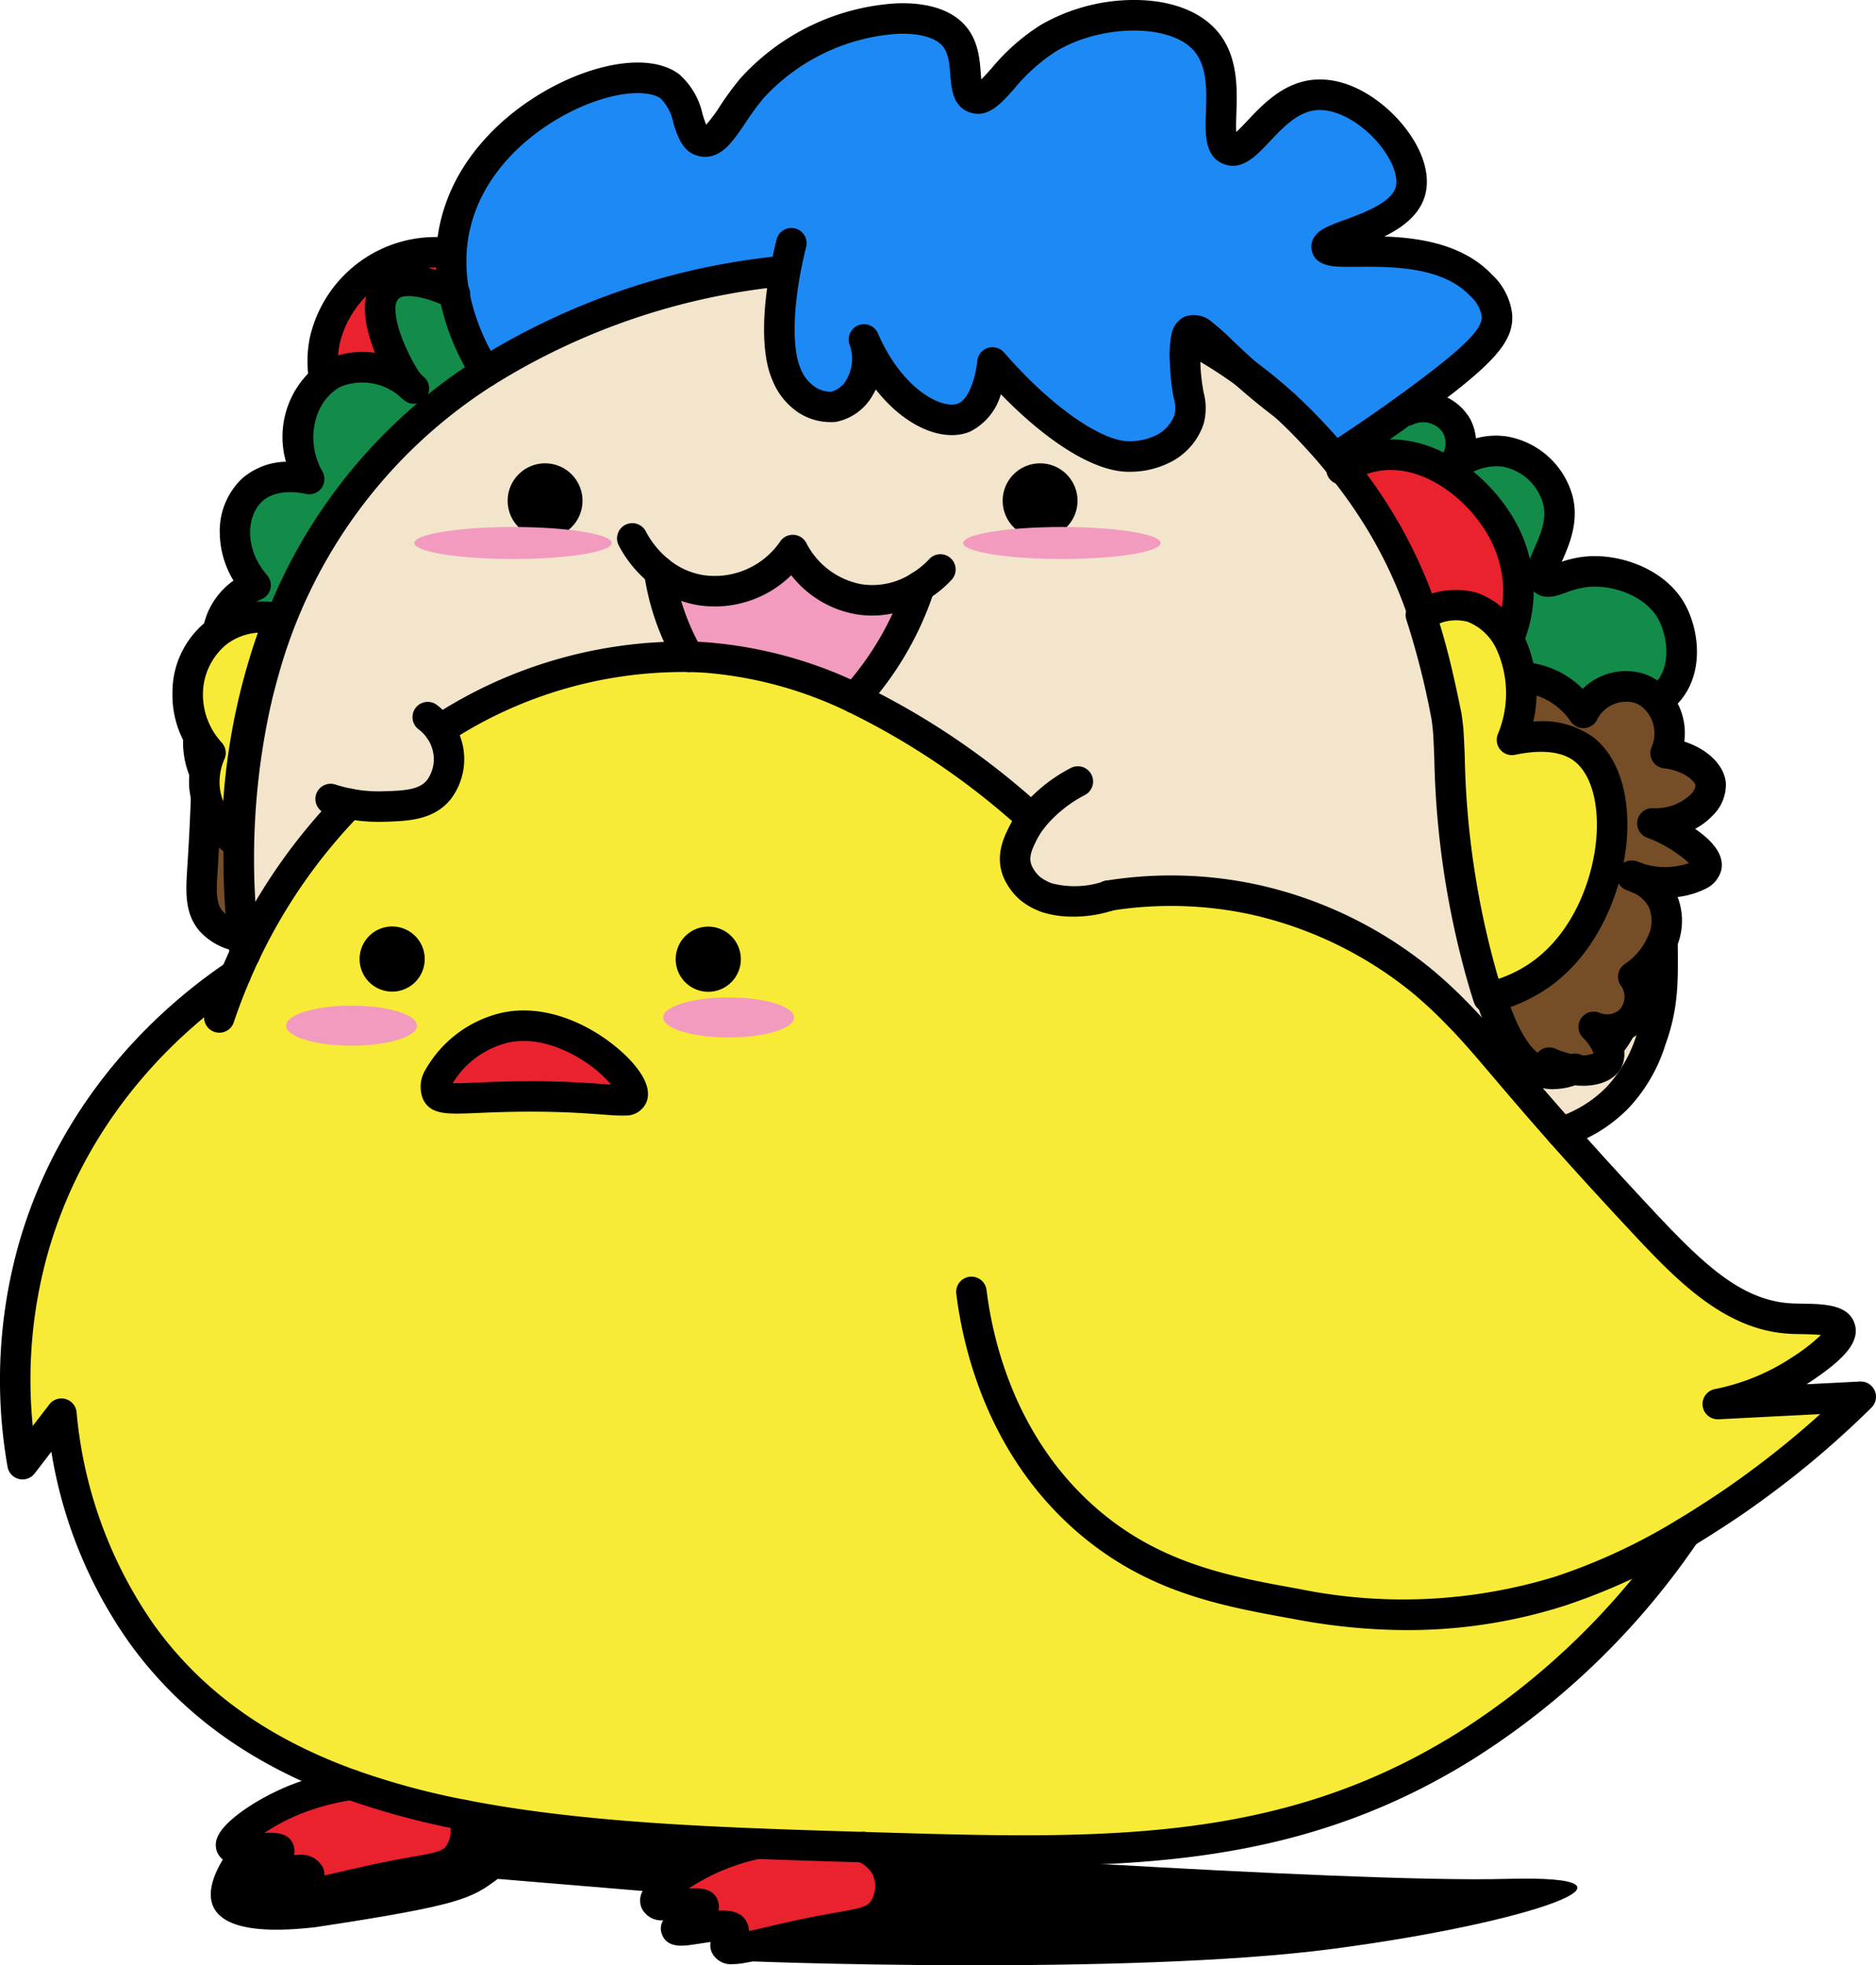
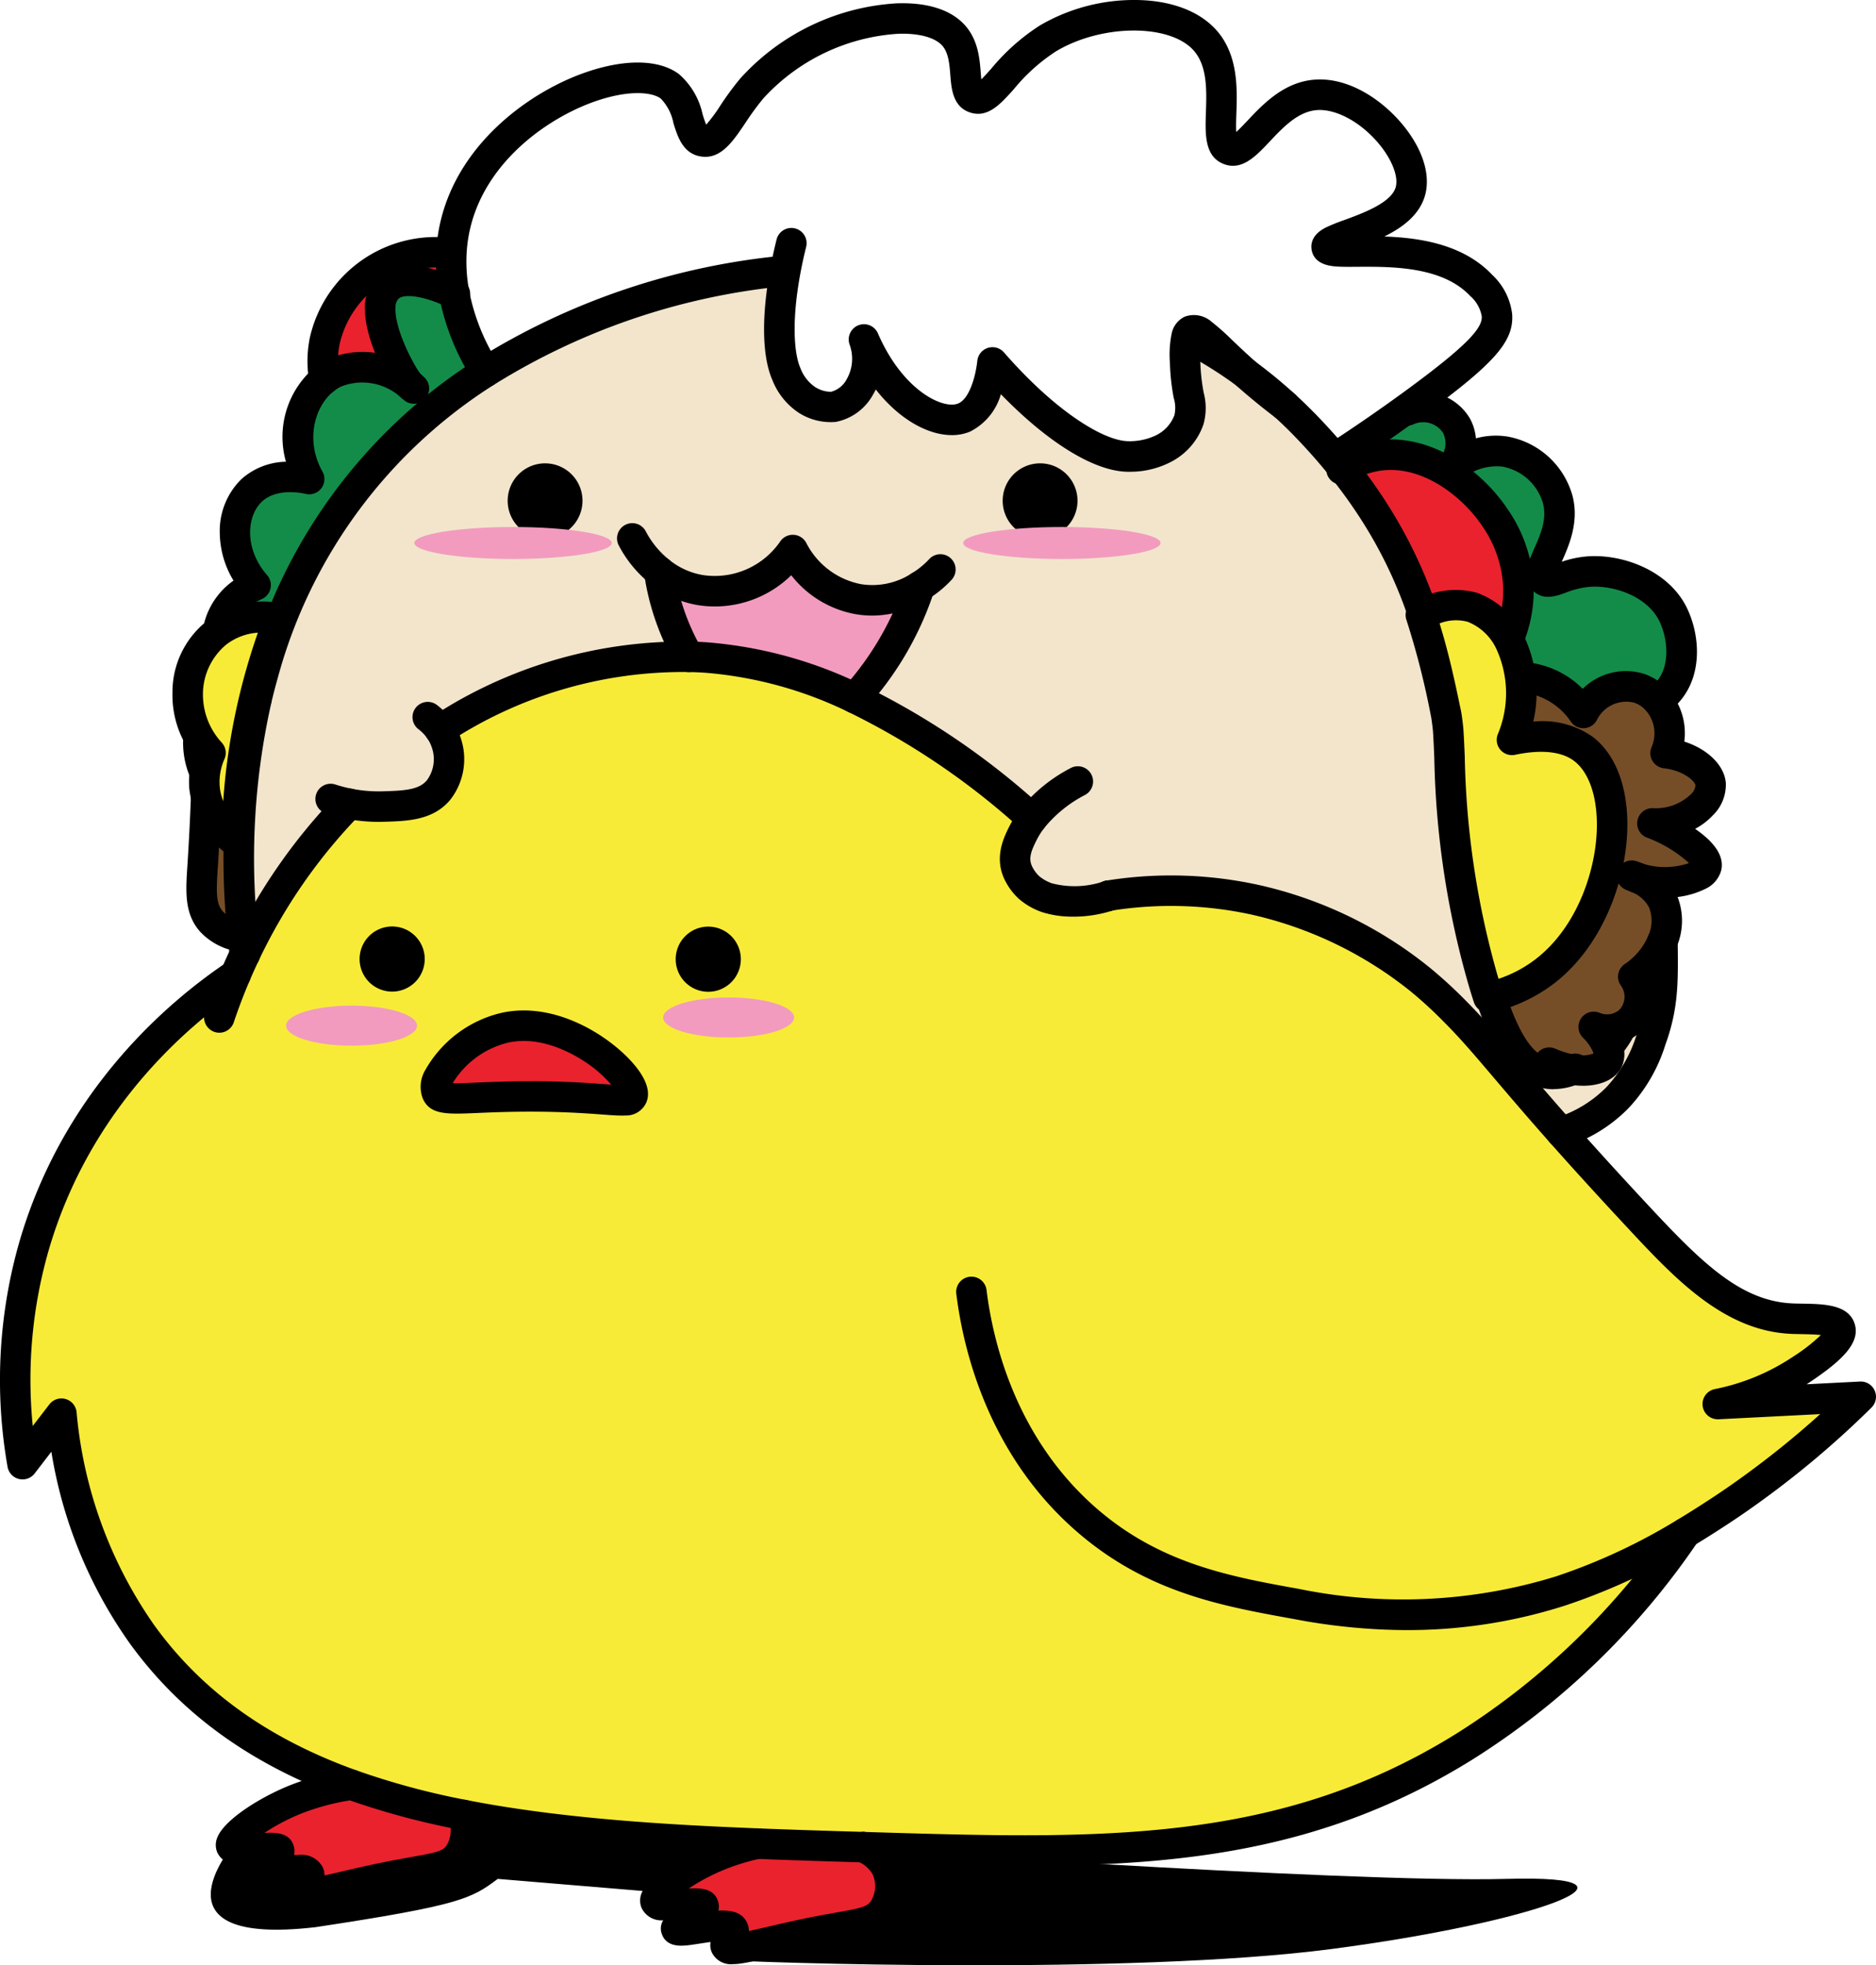
<svg xmlns="http://www.w3.org/2000/svg" width="206.471" height="216.241" viewBox="0 0 206.471 216.241">
  <g id="Grupo_79563" data-name="Grupo 79563" transform="translate(-946.357 -1338.879)">
    <path id="Trazado_18147" data-name="Trazado 18147" d="M-961.062,1542s-9.413,11.1,9.171,8.93c15.929-2.414,17.136-3.138,20.032-5.31l17.377,1.448s7.482,2.9,7.482,7.482c2.9.241,44.65,1.689,66.854-1.207s36.927-8.206,19.308-7.723-75.784-3.62-75.784-3.62l-44.409-4.1Z" transform="translate(1933)" />
    <g id="Grupo_79557" data-name="Grupo 79557" transform="translate(946.358 1338.879)">
      <g id="Grupo_79554" data-name="Grupo 79554" transform="translate(0 0)">
        <path id="Trazado_18082" data-name="Trazado 18082" d="M821.826,420.8a5.344,5.344,0,0,1-2.954.393c-3.264-.59-5.115-4.912-6.7-10.258-3.747-12.671-3.509-22.489-3.848-27.5,0,0-.036-.515-.17-1.452l.083-.128c.122-.187.251-.369.387-.547a20.109,20.109,0,0,0,2.429-2.269,8.6,8.6,0,0,1,5.7-1.381,9.109,9.109,0,0,1,6.183,3.876,5.254,5.254,0,0,1,6.121-2.721,4.654,4.654,0,0,1,2.048,1.377,5.49,5.49,0,0,1,.876,5.76c2.775.324,4.833,1.912,4.963,3.426.158,1.818-2.384,4.4-6.414,4.31,3.744,1.569,6.24,3.56,5.942,4.791-.339,1.4-4.4,2.281-7.542,1.225-.27-.12-.5-.2-.667-.259.185.081.408.172.667.259a5.384,5.384,0,0,1,2.727,2.463,5.584,5.584,0,0,1-.032,4.529,8.718,8.718,0,0,1-3.2,3.86,3.768,3.768,0,0,1-.322,4.8,3.4,3.4,0,0,1-.979.677,3.831,3.831,0,0,1-3.053.043,6.719,6.719,0,0,1,1.521,2.214,1.861,1.861,0,0,1,.061,1.433c-.369.8-1.707,1.3-3.52,1.111-.1-.01-.209-.024-.316-.038" transform="translate(-648.676 -303.086)" fill="#754e28" />
        <path id="Trazado_18083" data-name="Trazado 18083" d="M781.7,249.84c1.194,2.455,1.431,5.946-.359,8.243A5.757,5.757,0,0,1,780,259.326a4.653,4.653,0,0,0-2.048-1.377,5.254,5.254,0,0,0-6.122,2.721,9.109,9.109,0,0,0-6.183-3.876,8.6,8.6,0,0,0-5.7,1.381c2.252-2.461,5.149-6.735,4.687-12.1a14.474,14.474,0,0,0-2.463-6.79c-2.5-3.791-7.554-7.744-12.977-6.923a10.34,10.34,0,0,0-3.807,1.4q-.438-.554-.906-1.109l.233-.2c2.942-1.912,5.441-3.653,7.424-5.082l.282.012a4.3,4.3,0,0,1,5.431,1.664,4.215,4.215,0,0,1-.475,4.61,7.611,7.611,0,0,1,5.794-1.752,7.414,7.414,0,0,1,5.841,5.318c1.054,4.077-2.737,7.667-1.557,8.8.746.712,2.234-.736,5.032-.91,3.211-.2,7.556,1.31,9.218,4.726" transform="translate(-597.563 -182.222)" fill="#138c49" />
        <path id="Trazado_18084" data-name="Trazado 18084" d="M761.2,281.718c-.136.178-.264.359-.387.547l-.083.128c-.012-.079-.024-.162-.037-.249-1.61-7.714-3.495-16.91-11.623-27.109a10.341,10.341,0,0,1,3.807-1.4c5.423-.821,10.475,3.132,12.977,6.923a14.475,14.475,0,0,1,2.463,6.79c.462,5.366-2.435,9.64-4.687,12.1a9.454,9.454,0,0,0-2.429,2.269" transform="translate(-601.247 -203.495)" fill="#ea222e" />
        <path id="Trazado_18085" data-name="Trazado 18085" d="M810.538,387.158a9.456,9.456,0,0,1,2.429-2.269,20.113,20.113,0,0,1-2.429,2.269" transform="translate(-650.586 -308.935)" fill="#754e28" />
        <path id="Trazado_18086" data-name="Trazado 18086" d="M698.946,211.729c-1.014-.768-2.548-1.967-4.328-3.55a50.505,50.505,0,0,1,4.328,3.55" transform="translate(-557.542 -167.097)" fill="#1d89f5" />
        <path id="Trazado_18087" data-name="Trazado 18087" d="M668.131,188.811c.006,0,.01.01.016.014a48.409,48.409,0,0,0-6.011-3.763l-.024.045c-.158-.083-.316-.164-.474-.245a1.048,1.048,0,0,1,.5-.736c.939-.434,2.443,1.535,5.989,4.685" transform="translate(-531.07 -147.743)" fill="#1d89f5" />
-         <path id="Trazado_18088" data-name="Trazado 18088" d="M366.706,41.506a5.387,5.387,0,0,0-1.735-3.276c-5.385-5.715-16.719-2.723-17.007-4.193-.245-1.243,8.13-2.094,9.226-6.2,1.085-4.079-5.1-10.941-10.4-10.568-4.945.349-7.412,6.893-9.559,6.039-2.277-.906.9-8.111-2.684-12.075-3.4-3.767-11.852-3.448-17.275-.168-4.551,2.753-6.254,7.161-8.049,6.54-1.733-.6-.164-4.714-2.455-7.025-3.7-3.732-15.951-1.222-22.08,6-2.394,2.818-3.627,6.086-5.342,5.814-1.875-.3-1.358-4.363-3.68-6.07-4.647-3.416-20.342,2.869-23.487,14.822a17.317,17.317,0,0,0-.547,3.544,19.032,19.032,0,0,0,.3,4.432,24.827,24.827,0,0,0,3.467,8.636A75.7,75.7,0,0,1,288.338,36.62l.051-.006c-.949,5.093-.849,9.182.107,11.361a6.027,6.027,0,0,0,2.263,2.854,4.839,4.839,0,0,0,2.917.766c2.439-.389,4.628-3.757,3.367-7.4,2.964,6.83,8.174,9.78,11.023,8.582,2.488-1.046,3.017-5.186,3.114-6.058,5.622,6.441,11.3,10.216,14.783,10.341a8.2,8.2,0,0,0,3.982-.833,6,6,0,0,0,2.859-3.2c.527-1.656-.32-2.658-.42-6.311a11.011,11.011,0,0,1,.138-2.771,1.048,1.048,0,0,1,.5-.736c.939-.434,2.443,1.535,5.989,4.685.006,0,.01.01.016.014a50.5,50.5,0,0,1,4.328,3.55q1.347,1.228,2.577,2.522,1.584,1.655,2.934,3.278l.233-.2c2.942-1.912,5.441-3.653,7.424-5.082.369-.266.718-.519,1.05-.762,7.787-5.689,9.269-7.686,9.129-9.711" transform="translate(-201.955 -6.824)" fill="#1d89f5" />
        <path id="Trazado_18089" data-name="Trazado 18089" d="M618.312,499.459a0,0,0,0,0,0,0h0l0,0" transform="translate(-496.291 -400.896)" fill="#f8eb38" />
        <path id="Trazado_18090" data-name="Trazado 18090" d="M565.7,261.349a3.526,3.526,0,1,1-3.526,3.526,3.526,3.526,0,0,1,3.526-3.526" transform="translate(-451.238 -209.775)" />
        <path id="Trazado_18091" data-name="Trazado 18091" d="M390.885,1030.546a4.845,4.845,0,0,1-.284,4.7c-1.01,1.482-2.636,1.514-6.7,2.281-6.437,1.216-10.262,2.632-10.648,1.754-.235-.537,1.085-1.324.817-1.9-.517-1.111-6.041.639-6.267,0-.182-.505,3.185-1.906,2.992-2.564-.225-.76-4.9.48-5.271-.428-.347-.841,3.009-3.521,6.98-5.129a26.028,26.028,0,0,1,4.241-1.295c3.8.152,7.675.27,11.608.389h0a5.057,5.057,0,0,1,2.528,2.188" transform="translate(-293.374 -825.11)" fill="#ea222e" />
        <path id="Trazado_18092" data-name="Trazado 18092" d="M389.624,312.114a9.7,9.7,0,0,0,6.7-1.423,34.117,34.117,0,0,1-7.156,12.3,45.771,45.771,0,0,0-16.359-4.468q-.95-.062-1.9-.079a26.191,26.191,0,0,1-3.254-9.4,9.7,9.7,0,0,0,4.584,2.07,10.392,10.392,0,0,0,10.116-4.417,10.3,10.3,0,0,0,7.266,5.415" transform="translate(-295.104 -246.175)" fill="#f29bbf" />
        <path id="Trazado_18093" data-name="Trazado 18093" d="M195.854,448.415a25.548,25.548,0,0,0,9.176-3.791c1.147-.77,4.75-3.169,4.274-4.561-.4-1.184-3.526-.951-5.419-1.05-6.467-.339-11.233-5.224-16.805-11.2-3.493-3.746-6.246-6.787-8.484-9.314-6.248-7.051-8.5-10.1-11.675-13.285a48.343,48.343,0,0,0-3.777-3.471,44.418,44.418,0,0,0-18.218-8.811,43.609,43.609,0,0,0-16.115-.452,0,0,0,0,0,0,0H128.8a11.535,11.535,0,0,1-6.8.211,6.153,6.153,0,0,1-1.942-1.1A5.28,5.28,0,0,1,119,390.226c-1.016-1.788-.231-3.418.4-4.673a9.887,9.887,0,0,1,.989-1.559,83.242,83.242,0,0,0-19.531-13.261A45.769,45.769,0,0,0,84.5,366.265q-.95-.062-1.9-.079a48.732,48.732,0,0,0-27.4,8.028,5.486,5.486,0,0,1,.683,1.348,5.6,5.6,0,0,1-.813,5.275c-1.409,1.7-3.639,1.758-6.189,1.827a16.7,16.7,0,0,1-3.643-.3,61.347,61.347,0,0,0-11.487,16.523q-.536,1.125-1.028,2.279l0,0c-4.174,2.8-17.025,12.215-22.165,29.781a53.288,53.288,0,0,0-1.283,24.077l4.274-5.557a50.4,50.4,0,0,0,8.835,24.221c5.81,8.061,13.686,13.234,23.081,16.608a85.051,85.051,0,0,0,12.31,3.319c9.822,1.934,20.766,2.7,32.391,3.157,3.8.152,7.675.27,11.608.389h0l1.105.034c26.493.8,45.489,1.105,65.108-11.112A82.641,82.641,0,0,0,192.3,462.57c1.49-.894,2.711-1.689,3.611-2.275,3.538-2.3,6.522-4.645,7.836-5.7a101.487,101.487,0,0,0,7.834-6.98l-15.73.8m-145.9-45.98a2.992,2.992,0,1,1,2.992-2.992,2.991,2.991,0,0,1-2.992,2.992m26.428,12.127c-.393.995-3.005-.075-12.111,0-6.65.055-8.894.657-9.4-.426-.768-1.636,2.887-6.088,7.41-7.124,7.173-1.646,14.836,5.7,14.1,7.55m8.363-12.109a2.993,2.993,0,1,1,2.992-2.994,2.993,2.993,0,0,1-2.992,2.994" transform="translate(-6.791 -293.914)" fill="#f8eb38" />
        <path id="Trazado_18094" data-name="Trazado 18094" d="M382.84,519.679a2.993,2.993,0,1,1-2.992,2.992,2.992,2.992,0,0,1,2.992-2.992" transform="translate(-304.889 -417.126)" />
        <path id="Trazado_18095" data-name="Trazado 18095" d="M250.6,572.139c7.173-1.646,14.836,5.7,14.1,7.55-.393.995-3.005-.075-12.111,0-6.65.055-8.894.657-9.4-.426-.768-1.636,2.887-6.088,7.41-7.124" transform="translate(-195.118 -459.042)" fill="#ea222e" />
        <path id="Trazado_18096" data-name="Trazado 18096" d="M289.654,261.349a3.526,3.526,0,1,1-3.526,3.526,3.526,3.526,0,0,1,3.526-3.526" transform="translate(-229.663 -209.775)" />
        <path id="Trazado_18097" data-name="Trazado 18097" d="M154.407,998.468a4.883,4.883,0,0,1-.456,4.322c-1.01,1.48-2.636,1.511-6.7,2.279-6.437,1.218-10.262,2.632-10.648,1.756-.235-.537,1.085-1.324.819-1.9-.519-1.111-6.043.639-6.269,0-.18-.507,3.185-1.906,2.992-2.565-.223-.76-4.9.481-5.271-.426-.347-.843,3.011-3.521,6.98-5.129a27.291,27.291,0,0,1,6.24-1.658,85.05,85.05,0,0,0,12.31,3.319" transform="translate(-103.425 -798.767)" fill="#ea222e" />
        <path id="Trazado_18098" data-name="Trazado 18098" d="M133.044,167.431a6.162,6.162,0,0,1,1.121-.708,7.964,7.964,0,0,1,8.379,1.413c.116.109.237.211.361.314q-.178-.163-.361-.314c-.744-.612-5.247-8.365-2.431-10.832,2.019-1.766,6.489.326,7.219.685a24.827,24.827,0,0,0,3.467,8.636,56.91,56.91,0,0,0-24.51,33.24l-.087-.024a8.313,8.313,0,0,0-3.136.89,6.96,6.96,0,0,1-1.577-6.218,7.229,7.229,0,0,1,4-4.422c-3.053-3.481-2.861-8.182-.43-10.439,2.358-2.187,6-1.318,6.325-1.237-2.287-4.075-1.156-8.758,1.662-10.982" transform="translate(-97.352 -125.7)" fill="#138c49" />
        <path id="Trazado_18099" data-name="Trazado 18099" d="M193.807,140.791l.332.016a19.028,19.028,0,0,0,.3,4.432c-.73-.359-5.2-2.451-7.219-.685-2.816,2.467,1.687,10.22,2.431,10.832a7.964,7.964,0,0,0-8.379-1.413,6.162,6.162,0,0,0-1.121.708,11.376,11.376,0,0,1,.047-4.227,12.493,12.493,0,0,1,7.532-8.837,12.7,12.7,0,0,1,6.072-.827" transform="translate(-144.462 -112.951)" fill="#ea222e" />
        <path id="Trazado_18100" data-name="Trazado 18100" d="M289.879,225.816c0-.375-.012-.72-.026-1.038a8.717,8.717,0,0,1-3.2,3.86,3.768,3.768,0,0,1-.322,4.8,3.4,3.4,0,0,1-.979.677,9.486,9.486,0,0,1-1.119,1.776c-.126.158-.264.318-.412.482a1.862,1.862,0,0,1,.061,1.433c-.369.8-1.707,1.3-3.521,1.111-.1-.01-.209-.024-.316-.037a5.345,5.345,0,0,1-2.954.393c-3.264-.59-5.115-4.912-6.7-10.258-3.747-12.671-3.509-22.489-3.848-27.5,0,0-.036-.515-.17-1.452-.012-.079-.024-.162-.038-.249-1.61-7.714-3.495-16.91-11.623-27.109q-.438-.553-.906-1.109-1.356-1.622-2.935-3.278-1.231-1.291-2.577-2.522c-1.014-.768-2.548-1.967-4.328-3.55a48.419,48.419,0,0,0-6.011-3.763l-.024.045c-.158-.083-.316-.164-.474-.245a11.008,11.008,0,0,0-.138,2.771c.1,3.653.947,4.655.42,6.311a6,6,0,0,1-2.859,3.2,8.2,8.2,0,0,1-3.982.833c-3.487-.124-9.161-3.9-14.783-10.341-.1.872-.626,5.012-3.114,6.058-2.85,1.2-8.059-1.752-11.023-8.582,1.261,3.647-.927,7.015-3.367,7.4a4.838,4.838,0,0,1-2.917-.766,6.027,6.027,0,0,1-2.263-2.854c-.955-2.179-1.056-6.268-.107-11.361l-.051.006a75.7,75.7,0,0,0-32.936,11.128,56.91,56.91,0,0,0-24.51,33.24q-.409,1.447-.74,2.873a79.819,79.819,0,0,0-1.456,26.039c.073.693.146,1.326.219,1.894a61.347,61.347,0,0,1,11.487-16.523,16.7,16.7,0,0,0,3.643.3c2.55-.069,4.78-.13,6.189-1.827a5.6,5.6,0,0,0,.813-5.275,5.486,5.486,0,0,0-.683-1.348,48.732,48.732,0,0,1,27.4-8.028,26.19,26.19,0,0,1-3.254-9.4,9.7,9.7,0,0,0,4.584,2.07,10.392,10.392,0,0,0,10.116-4.416,10.3,10.3,0,0,0,7.266,5.415,9.7,9.7,0,0,0,6.7-1.423,34.117,34.117,0,0,1-7.156,12.3A83.24,83.24,0,0,1,220.5,211.248a9.889,9.889,0,0,0-.989,1.559c-.633,1.255-1.419,2.885-.4,4.673a5.279,5.279,0,0,0,1.068,1.364,6.154,6.154,0,0,0,1.942,1.1,11.535,11.535,0,0,0,6.8-.211h0s0,0,0,0a43.61,43.61,0,0,1,16.115.452A44.418,44.418,0,0,1,263.251,229a48.311,48.311,0,0,1,3.777,3.471c3.179,3.183,5.427,6.234,11.675,13.285a15.043,15.043,0,0,0,6.2-3.793,16.419,16.419,0,0,0,3.706-6.41c1.312-3.584,1.291-6.35,1.267-9.733M166.888,179.8a3.526,3.526,0,1,1,3.526-3.526,3.526,3.526,0,0,1-3.526,3.526m50.949-3.526a3.526,3.526,0,1,1,3.526,3.526,3.526,3.526,0,0,1-3.526-3.526" transform="translate(-106.897 -121.169)" fill="#f2e5cc" />
        <path id="Trazado_18101" data-name="Trazado 18101" d="M206.54,519.6a2.992,2.992,0,1,1-2.992,2.992,2.992,2.992,0,0,1,2.992-2.992" transform="translate(-163.38 -417.061)" />
        <path id="Trazado_18102" data-name="Trazado 18102" d="M133.444,375.7l.087.024q-.409,1.447-.74,2.873a8.477,8.477,0,0,1-2.483-2.007,8.313,8.313,0,0,1,3.136-.89" transform="translate(-104.593 -301.559)" fill="#754e28" />
        <path id="Trazado_18103" data-name="Trazado 18103" d="M117.05,382.216a79.82,79.82,0,0,0-1.456,26.039,5.566,5.566,0,0,1-3.511-1.729c-1.265-1.486-1.1-3.4-.922-6.169.14-2.179.324-5.458.454-9.68a8.073,8.073,0,0,1,.831-8.8,7,7,0,0,1,2.121-1.669,8.476,8.476,0,0,0,2.483,2.007" transform="translate(-88.852 -305.179)" fill="#754e28" />
        <path id="Trazado_18104" data-name="Trazado 18104" d="M364.09,322.844a1.676,1.676,0,0,1-1.451-.833,27.7,27.7,0,0,1-3.465-10,1.677,1.677,0,0,1,3.32-.484,24.361,24.361,0,0,0,3.043,8.8,1.678,1.678,0,0,1-1.447,2.522" transform="translate(-288.281 -248.895)" />
        <path id="Trazado_18105" data-name="Trazado 18105" d="M469.855,334.084a1.677,1.677,0,0,1-1.209-2.84,32.8,32.8,0,0,0,6.782-11.694,1.677,1.677,0,0,1,3.166,1.108,35.678,35.678,0,0,1-7.529,12.91,1.673,1.673,0,0,1-1.21.515" transform="translate(-375.788 -255.589)" />
        <path id="Trazado_18106" data-name="Trazado 18106" d="M38.672,627.474a1.675,1.675,0,0,1-.567-.1c-10.418-3.742-18.227-9.37-23.875-17.206a50.217,50.217,0,0,1-8.579-21.014l-1.839,2.392a1.677,1.677,0,0,1-2.982-.734,55.193,55.193,0,0,1,1.325-24.836c4.871-16.641,16.4-26.379,22.84-30.7a1.677,1.677,0,1,1,1.87,2.785c-6.063,4.07-16.917,13.233-21.49,28.859a51.531,51.531,0,0,0-1.772,19.4l1.824-2.371a1.677,1.677,0,0,1,3,.842,48.338,48.338,0,0,0,8.528,23.421c5.238,7.268,12.528,12.505,22.287,16.01a1.678,1.678,0,0,1-.567,3.256" transform="translate(0 -429.414)" />
        <path id="Trazado_18107" data-name="Trazado 18107" d="M295.524,1010.369h-.051c-4.166-.125-7.917-.241-11.624-.389-10.2-.4-22.048-1.1-32.648-3.188a1.677,1.677,0,1,1,.648-3.292c10.376,2.043,22.067,2.727,32.134,3.127,3.692.148,7.434.263,11.591.388a1.677,1.677,0,0,1-.05,3.354" transform="translate(-200.542 -805.443)" />
        <path id="Trazado_18108" data-name="Trazado 18108" d="M492.278,884.469c-5.342,0-10.893-.167-16.729-.342l-1.108-.033a1.678,1.678,0,0,1,.107-3.353l1.1.034c24.906.748,44.58,1.339,64.168-10.859a80.554,80.554,0,0,0,23.818-23.039,1.678,1.678,0,0,1,2.766,1.9,83.892,83.892,0,0,1-24.81,23.987c-15.765,9.817-31.339,11.707-49.317,11.707" transform="translate(-379.512 -679.169)" />
        <path id="Trazado_18109" data-name="Trazado 18109" d="M115.494,466.563a1.678,1.678,0,0,1-1.591-2.211c.54-1.612,1.159-3.237,1.84-4.831l.023-.052c.324-.759.672-1.529,1.035-2.291A62.8,62.8,0,0,1,128.6,440.2a1.677,1.677,0,1,1,2.4,2.345A59.453,59.453,0,0,0,119.83,458.62c-.352.738-.688,1.483-1,2.216l-.024.054c-.637,1.495-1.216,3.018-1.722,4.528a1.678,1.678,0,0,1-1.59,1.145" transform="translate(-91.355 -352.929)" />
        <path id="Trazado_18110" data-name="Trazado 18110" d="M303.673,378.848a1.67,1.67,0,0,1-1.116-.426,81.318,81.318,0,0,0-19.125-12.993,44.048,44.048,0,0,0-15.756-4.313c-.593-.039-1.206-.064-1.825-.076a47.04,47.04,0,0,0-26.46,7.762,1.677,1.677,0,1,1-1.814-2.822,50.408,50.408,0,0,1,28.342-8.294c.666.012,1.331.04,1.973.082a47.366,47.366,0,0,1,16.961,4.622,83.5,83.5,0,0,1,19.937,13.529,1.677,1.677,0,0,1-1.117,2.929" transform="translate(-190.075 -287.092)" />
        <path id="Trazado_18111" data-name="Trazado 18111" d="M611.491,494.315a1.681,1.681,0,1,1,1.186-.491,1.678,1.678,0,0,1-1.186.491" transform="translate(-489.472 -394.073)" />
        <path id="Trazado_18112" data-name="Trazado 18112" d="M582.837,571.225A67.047,67.047,0,0,1,570.419,570c-7.888-1.421-16.046-2.891-23.734-9.5-9.88-8.491-12.633-20.113-13.395-26.285a1.677,1.677,0,1,1,3.329-.411c.7,5.691,3.228,16.4,12.252,24.151,6.995,6.009,14.7,7.4,22.143,8.738a57.129,57.129,0,0,0,28.252-1.371,64.96,64.96,0,0,0,13.42-6.256c1.475-.885,2.68-1.67,3.561-2.244,3.14-2.044,5.922-4.175,7.7-5.6q2.258-1.811,4.423-3.765l-11.184.568a1.677,1.677,0,0,1-.419-3.319,23.805,23.805,0,0,0,8.576-3.54l.037-.025a19.823,19.823,0,0,0,3.067-2.385c-.669-.074-1.56-.089-2.13-.1-.45-.007-.874-.014-1.271-.035-7.369-.387-12.746-6.156-17.945-11.734-3.167-3.4-5.952-6.453-8.513-9.346-2.651-2.992-4.6-5.287-6.171-7.132-2.117-2.49-3.646-4.289-5.435-6.079a46.362,46.362,0,0,0-3.656-3.361,43.062,43.062,0,0,0-17.511-8.468,41.749,41.749,0,0,0-15.495-.434,1.677,1.677,0,0,1-.524-3.314,45.1,45.1,0,0,1,16.735.47,45.8,45.8,0,0,1,18.926,9.155,49.968,49.968,0,0,1,3.9,3.581c1.883,1.886,3.449,3.727,5.617,6.277,1.558,1.833,3.5,4.115,6.127,7.081,2.542,2.871,5.307,5.908,8.455,9.283,5.83,6.256,10.071,10.378,15.666,10.672.336.018.732.024,1.15.031,2.372.038,5.061.082,5.769,2.152.736,2.153-1.422,4.144-4.89,6.471l-.037.025q-.168.113-.337.222l5.87-.3a1.677,1.677,0,0,1,1.264,2.868,103.391,103.391,0,0,1-7.964,7.1c-1.84,1.475-4.716,3.678-7.971,5.8-.9.587-2.137,1.392-3.663,2.308a68.288,68.288,0,0,1-14.119,6.574,56.8,56.8,0,0,1-17.46,2.7" transform="translate(-428.041 -391.857)" />
        <path id="Trazado_18113" data-name="Trazado 18113" d="M367.207,1034.405a2.321,2.321,0,0,1-2.311-1.272,1.972,1.972,0,0,1-.143-1.162c-.405.053-.806.116-1.109.162-.649.1-1.263.2-1.767.231-1.317.095-2.15-.325-2.477-1.245a1.681,1.681,0,0,1,.142-1.537,2.409,2.409,0,0,1-2.392-1.378,2.135,2.135,0,0,1,.041-1.679c.806-1.923,4.652-4.342,7.861-5.642a27.63,27.63,0,0,1,4.515-1.379,1.677,1.677,0,0,1,.711,3.278,24.289,24.289,0,0,0-3.966,1.21,22.426,22.426,0,0,0-3.961,2.091c1.473-.08,2.82.052,3.23,1.435a1.858,1.858,0,0,1,.033,1c1.439-.07,2.617.179,3.155,1.336a2.006,2.006,0,0,1,.2.91c.613-.132,1.3-.291,1.947-.443,1.585-.369,3.557-.829,5.856-1.263.673-.127,1.28-.235,1.829-.332,2.712-.479,3.387-.652,3.792-1.246a3.159,3.159,0,0,0,.182-2.983,3.41,3.41,0,0,0-1.695-1.417,1.677,1.677,0,0,1,.654-3.222h0a1.673,1.673,0,0,1,.689.148,6.66,6.66,0,0,1,3.328,2.945,6.513,6.513,0,0,1-.388,6.419c-1.242,1.822-3.025,2.137-5.98,2.659-.537.1-1.131.2-1.789.324-2.23.421-4.164.872-5.718,1.234-1.5.35-2.686.626-3.582.749a6.344,6.344,0,0,1-.884.071" transform="translate(-286.548 -818.285)" />
        <path id="Trazado_18114" data-name="Trazado 18114" d="M130.557,1001.949a2.321,2.321,0,0,1-2.311-1.27,1.976,1.976,0,0,1-.144-1.163c-.405.054-.807.116-1.109.163-.649.1-1.263.2-1.767.231-1.316.1-2.15-.325-2.477-1.245a1.693,1.693,0,0,1,.145-1.538,2.409,2.409,0,0,1-2.395-1.378,2.137,2.137,0,0,1,.041-1.68c.807-1.921,4.652-4.34,7.86-5.64a28.97,28.97,0,0,1,6.63-1.763,1.679,1.679,0,0,1,.807.081A82.755,82.755,0,0,0,147.9,990a1.677,1.677,0,0,1,1.239,1.035,6.59,6.59,0,0,1-.633,5.878c-1.243,1.82-3.025,2.135-5.978,2.657-.538.095-1.132.2-1.792.325-2.226.421-4.159.872-5.711,1.234-1.5.35-2.689.627-3.587.75a6.329,6.329,0,0,1-.886.071m-1.163-5.9a2.665,2.665,0,0,1,2.725,1.344,2.024,2.024,0,0,1,.195.911c.615-.132,1.3-.293,1.954-.445,1.583-.369,3.554-.829,5.849-1.263.674-.127,1.282-.235,1.831-.332,2.711-.479,3.386-.652,3.791-1.245a3.161,3.161,0,0,0,.458-1.944,85.041,85.041,0,0,1-11.091-3.029,25.4,25.4,0,0,0-5.446,1.491,22.434,22.434,0,0,0-3.958,2.089c1.474-.081,2.821.052,3.228,1.439a1.853,1.853,0,0,1,.033.995c.146-.007.29-.011.43-.011" transform="translate(-96.598 -791.943)" />
        <path id="Trazado_18115" data-name="Trazado 18115" d="M204.132,523.766a3.584,3.584,0,1,1,3.584-3.584,3.588,3.588,0,0,1-3.584,3.584m0-5.983a2.4,2.4,0,1,0,2.4,2.4,2.4,2.4,0,0,0-2.4-2.4" transform="translate(-160.972 -414.654)" />
        <path id="Trazado_18116" data-name="Trazado 18116" d="M380.432,523.847a3.585,3.585,0,1,1,3.584-3.586,3.589,3.589,0,0,1-3.584,3.586m0-5.985a2.4,2.4,0,1,0,2.4,2.4,2.4,2.4,0,0,0-2.4-2.4" transform="translate(-302.481 -414.717)" />
        <path id="Trazado_18117" data-name="Trazado 18117" d="M256.68,574.963c-.551,0-1.229-.05-2.154-.119-1.834-.136-4.606-.34-8.736-.307-2.057.017-3.679.087-4.982.143-3.307.142-5.129.221-5.953-1.533h0a3.6,3.6,0,0,1,.255-3.2,13.057,13.057,0,0,1,8.3-6.268c6.009-1.378,12.023,2.581,14.6,5.577,1.413,1.644,1.9,3.065,1.439,4.224a2.421,2.421,0,0,1-2.343,1.475c-.134.008-.275.012-.425.012m-9.982-3.785c3.755,0,6.329.191,8.076.32l.787.057a13.793,13.793,0,0,0-3.17-2.7c-1.641-1.041-4.892-2.674-8.233-1.908a9.877,9.877,0,0,0-6.041,4.45c.629.017,1.6-.026,2.546-.066,1.329-.057,2.983-.128,5.1-.146q.479,0,.935,0" transform="translate(-188.3 -452.212)" />
        <path id="Trazado_18118" data-name="Trazado 18118" d="M563.3,266.586a4.118,4.118,0,1,1,4.119-4.118,4.123,4.123,0,0,1-4.119,4.118m0-7.053a2.934,2.934,0,1,0,2.935,2.934,2.938,2.938,0,0,0-2.935-2.934" transform="translate(-448.83 -207.367)" />
        <path id="Trazado_18119" data-name="Trazado 18119" d="M287.246,266.586a4.118,4.118,0,1,1,4.118-4.118,4.123,4.123,0,0,1-4.118,4.118m0-7.053a2.934,2.934,0,1,0,2.934,2.934,2.938,2.938,0,0,0-2.934-2.934" transform="translate(-227.255 -207.367)" />
        <path id="Trazado_18120" data-name="Trazado 18120" d="M372.223,301.878a11.072,11.072,0,0,1-1.753-.141,11.562,11.562,0,0,1-7.171-4.3,12.014,12.014,0,0,1-10.214,3.3,11.334,11.334,0,0,1-5.37-2.421,13.229,13.229,0,0,1-3.414-4.186,1.677,1.677,0,0,1,3.005-1.491,9.847,9.847,0,0,0,2.517,3.067,8.022,8.022,0,0,0,3.8,1.72,8.741,8.741,0,0,0,8.472-3.721,1.677,1.677,0,0,1,2.88.219,8.582,8.582,0,0,0,6.028,4.5,7.937,7.937,0,0,0,5.555-1.193,8.985,8.985,0,0,0,1.894-1.534,1.677,1.677,0,0,1,2.523,2.212,12.288,12.288,0,0,1-2.652,2.176,11.632,11.632,0,0,1-6.1,1.793" transform="translate(-276.216 -234.142)" />
        <path id="Trazado_18121" data-name="Trazado 18121" d="M127.051,221.02a1.676,1.676,0,0,1-1.669-1.508c-.071-.556-.144-1.192-.218-1.89a81.338,81.338,0,0,1,1.491-26.6c.224-.966.48-1.958.759-2.947a58.587,58.587,0,0,1,25.216-34.195A77.4,77.4,0,0,1,186.3,142.5a1.677,1.677,0,0,1,.353,3.336,74.034,74.034,0,0,0-32.2,10.87,55.234,55.234,0,0,0-23.8,32.284c-.265.94-.508,1.881-.721,2.8a77.948,77.948,0,0,0-1.422,25.486c.072.688.145,1.313.214,1.854a1.68,1.68,0,0,1-1.664,1.893" transform="translate(-100.091 -114.37)" />
        <path id="Trazado_18122" data-name="Trazado 18122" d="M697.249,264.819a6.1,6.1,0,0,1-1.082-.1c-4.3-.777-6.387-5.954-8.007-11.433a96.793,96.793,0,0,1-3.772-24.989c-.046-1.1-.086-2.053-.141-2.871,0,0-.035-.477-.157-1.328l-.007-.048c-.006-.044-.013-.09-.021-.137l-.019-.092c-1.609-7.708-3.432-16.445-11.265-26.273-.278-.351-.572-.711-.878-1.075-.9-1.083-1.867-2.157-2.862-3.2-.812-.851-1.651-1.672-2.5-2.442a49.03,49.03,0,0,0-4.187-3.435,46.956,46.956,0,0,0-5.8-3.634,1.677,1.677,0,1,1,1.564-2.968,50.35,50.35,0,0,1,6.219,3.893,52.406,52.406,0,0,1,4.471,3.668c.9.819,1.794,1.7,2.657,2.6,1.046,1.093,2.058,2.224,3.008,3.36.324.385.639.771.934,1.143,8.327,10.448,10.32,20,11.923,27.675l.027.132c.006.026.01.052.014.078.012.074.023.145.033.213l.008.053c.143,1,.182,1.56.184,1.584.059.864.1,1.835.146,2.96a93.8,93.8,0,0,0,3.637,24.177c1.179,3.989,2.857,8.626,5.385,9.083a3.673,3.673,0,0,0,2.024-.3c.044-.018.071-.029.1-.041l.071-.031a1.678,1.678,0,1,1,1.315,3.087l-.05.021c-.063.027-.126.054-.189.079a7.386,7.386,0,0,1-2.784.578" transform="translate(-526.269 -144.967)" />
        <path id="Trazado_18123" data-name="Trazado 18123" d="M863.781,540.857a1.678,1.678,0,0,1-.458-3.292,13.372,13.372,0,0,0,5.46-3.35,14.882,14.882,0,0,0,3.33-5.81c1.207-3.3,1.189-5.872,1.166-9.132,0-.337-.01-.656-.024-.994a1.677,1.677,0,0,1,3.352-.144c.016.382.025.742.027,1.1.024,3.47.045,6.455-1.369,10.318a17.945,17.945,0,0,1-4.082,7.006,16.744,16.744,0,0,1-6.893,4.219,1.685,1.685,0,0,1-.508.079m0-1.677h0Z" transform="translate(-691.976 -414.597)" />
        <path id="Trazado_18124" data-name="Trazado 18124" d="M889.725,569.469a1.678,1.678,0,0,1-1.244-2.8c.138-.152.251-.285.348-.405a7.848,7.848,0,0,0,.921-1.464,1.677,1.677,0,1,1,3.014,1.473,11.206,11.206,0,0,1-1.317,2.089c-.138.172-.294.354-.477.557a1.674,1.674,0,0,1-1.245.553" transform="translate(-712.801 -452.585)" />
        <path id="Trazado_18125" data-name="Trazado 18125" d="M182.825,404.423a18.762,18.762,0,0,1-5.772-.922,1.677,1.677,0,0,1,1.041-3.189,15.383,15.383,0,0,0,5.135.751c2.492-.068,4.064-.163,4.944-1.222a3.907,3.907,0,0,0,.517-3.658,3.775,3.775,0,0,0-.476-.94,4.343,4.343,0,0,0-1-1.033,1.677,1.677,0,0,1,2-2.69,7.67,7.67,0,0,1,1.758,1.823,7.161,7.161,0,0,1,.885,1.751,7.262,7.262,0,0,1-1.111,6.891c-1.894,2.281-4.71,2.357-7.433,2.431q-.247.007-.5.007" transform="translate(-141.185 -313.99)" />
        <path id="Trazado_18126" data-name="Trazado 18126" d="M466.344,153.945c-.122,0-.246,0-.371-.007-3.652-.13-8.684-3.27-13.794-8.531a6.619,6.619,0,0,1-3.393,4.118,5.144,5.144,0,0,1-2,.384c-2.6,0-5.749-1.678-8.375-5.022q-.15.313-.329.612a5.962,5.962,0,0,1-4.069,2.957,6.528,6.528,0,0,1-4.072-1,7.7,7.7,0,0,1-2.907-3.6c-1.141-2.6-1.219-6.986-.221-12.344.182-.985.41-2.037.68-3.124a1.677,1.677,0,0,1,3.256.808c-.253,1.021-.468,2.006-.638,2.927-1,5.381-.661,8.891-.007,10.383a4.405,4.405,0,0,0,1.623,2.109,3.292,3.292,0,0,0,1.757.528,2.728,2.728,0,0,0,1.719-1.369,4.543,4.543,0,0,0,.326-3.831,1.677,1.677,0,0,1,3.124-1.216c2.751,6.34,7.213,8.386,8.835,7.7,1.142-.48,1.876-2.7,2.1-4.7a1.677,1.677,0,0,1,2.931-.918c5.777,6.619,10.983,9.675,13.579,9.767a6.683,6.683,0,0,0,3.113-.626,4.073,4.073,0,0,0,2.07-2.236,3.677,3.677,0,0,0-.078-1.892,24.217,24.217,0,0,1-.42-3.865,11.668,11.668,0,0,1,.2-3.256,2.647,2.647,0,0,1,1.412-1.816,2.945,2.945,0,0,1,2.983.559,26.4,26.4,0,0,1,2.27,2.021c.728.691,1.553,1.475,2.556,2.367l0,0,.018.016c1.365,1.213,2.747,2.347,4.225,3.466A1.677,1.677,0,1,1,482.416,148c-1.547-1.171-2.993-2.357-4.422-3.628l-.008-.007-.015-.013c-1.048-.93-1.933-1.771-2.643-2.447-.4-.384-.833-.792-1.211-1.133,0,.412.008.827.015,1.1a20.965,20.965,0,0,0,.37,3.371,6.648,6.648,0,0,1-.028,3.494,7.345,7.345,0,0,1-3.639,4.152,9.7,9.7,0,0,1-4.49,1.052m11.563-9.652h0m0,0,0,0,0,0" transform="translate(-342.025 -102.032)" />
        <path id="Trazado_18127" data-name="Trazado 18127" d="M108.758,399.49a1.68,1.68,0,0,1-.238-.017,7.138,7.138,0,0,1-4.553-2.3c-1.666-1.957-1.512-4.346-1.333-7.113l.016-.249c.189-2.937.336-6.039.439-9.226a9.675,9.675,0,0,1,1.245-10.236,8.672,8.672,0,0,1,2.628-2.07,10.01,10.01,0,0,1,3.779-1.072,1.677,1.677,0,1,1,.249,3.345,6.693,6.693,0,0,0-2.487.706,5.338,5.338,0,0,0-1.622,1.273,6.38,6.38,0,0,0-.6,6.969,1.675,1.675,0,0,1,.171.79c-.1,3.364-.257,6.64-.456,9.735l-.016.25c-.166,2.567-.212,3.839.541,4.724a3.83,3.83,0,0,0,2.47,1.155,1.677,1.677,0,0,1-.234,3.338" transform="translate(-82.015 -294.736)" />
        <path id="Trazado_18128" data-name="Trazado 18128" d="M342.283,51.915a1.677,1.677,0,0,1-.916-3.084c2.489-1.617,4.964-3.312,7.358-5.036q.547-.395,1.04-.754c7.147-5.222,8.53-7.025,8.446-8.242a3.855,3.855,0,0,0-1.282-2.241c-3.075-3.263-8.68-3.223-12.389-3.2-1.01.007-1.882.013-2.56-.052-1.445-.141-2.28-.737-2.483-1.773-.114-.583-.065-1.684,1.557-2.5a20.489,20.489,0,0,1,2.032-.82c2.072-.76,5.2-1.909,5.662-3.637.306-1.151-.412-3.006-1.832-4.723-1.971-2.385-4.712-3.887-6.83-3.739-2.094.148-3.752,1.91-5.215,3.465-1.508,1.6-3.068,3.261-5.082,2.459-2.1-.835-2.016-3.292-1.935-5.668.082-2.4.175-5.128-1.373-6.841-2.66-2.947-10.17-2.876-15.162.143a20.056,20.056,0,0,0-4.57,4.1c-1.5,1.684-2.917,3.276-4.9,2.59-1.856-.641-2.011-2.636-2.124-4.093-.1-1.255-.2-2.553-.974-3.336-.848-.855-2.612-1.3-4.839-1.21a21.969,21.969,0,0,0-14.772,7.11,30.352,30.352,0,0,0-1.98,2.708c-1.394,2.069-2.711,4.024-4.9,3.676-1.964-.312-2.544-2.168-3.009-3.659a5.345,5.345,0,0,0-1.4-2.716c-1.025-.753-3.679-.941-7.3.339-5.089,1.8-11.7,6.429-13.573,13.559a15.709,15.709,0,0,0-.494,3.2,17.414,17.414,0,0,0,.278,4.045,22.915,22.915,0,0,0,3.231,8.036,1.677,1.677,0,0,1-2.828,1.805,26.3,26.3,0,0,1-3.7-9.235,20.761,20.761,0,0,1-.329-4.822,19.057,19.057,0,0,1,.6-3.884c2.21-8.4,9.839-13.8,15.7-15.869,4.394-1.553,8.186-1.509,10.4.121a8.1,8.1,0,0,1,2.617,4.419c.111.358.263.844.4,1.164a16.711,16.711,0,0,0,1.527-2.055,33.019,33.019,0,0,1,2.205-3.005,25.2,25.2,0,0,1,17.2-8.29c3.256-.125,5.8.635,7.35,2.2,1.644,1.658,1.813,3.844,1.937,5.44.017.216.037.48.063.726.346-.341.764-.81,1.106-1.194a23.187,23.187,0,0,1,5.34-4.74A20.583,20.583,0,0,1,319.837,0c3.957-.026,7.2,1.141,9.134,3.28,2.456,2.72,2.329,6.467,2.235,9.2-.022.655-.05,1.472-.013,2.044.379-.339.852-.842,1.235-1.248,1.7-1.8,4.02-4.272,7.422-4.512,3.871-.272,7.527,2.377,9.652,4.948,2.183,2.643,3.09,5.458,2.487,7.723-.584,2.192-2.49,3.6-4.5,4.59,3.877.135,8.694.843,11.882,4.226a7.034,7.034,0,0,1,2.187,4.311c.208,3-1.9,5.4-9.813,11.181-.333.244-.685.5-1.058.768-2.438,1.757-4.958,3.481-7.492,5.128a1.669,1.669,0,0,1-.913.271" transform="translate(-195.133 -0.001)" />
        <path id="Trazado_18129" data-name="Trazado 18129" d="M118.728,236.095a1.67,1.67,0,0,1-.793-.2,10.11,10.11,0,0,1-2.972-2.406,8.629,8.629,0,0,1-1.913-7.73,8.233,8.233,0,0,1,3.179-4.493,10.312,10.312,0,0,1-1.509-5.148A7.984,7.984,0,0,1,117.1,210.1,7.594,7.594,0,0,1,122,208.185a10.01,10.01,0,0,1,3.18-10.391,7.849,7.849,0,0,1,1.425-.9,9.583,9.583,0,0,1,10.18,1.626,1.677,1.677,0,0,1-2.132,2.59,6.329,6.329,0,0,0-6.576-1.2,4.516,4.516,0,0,0-.817.517c-2.114,1.669-3.155,5.433-1.239,8.846a1.677,1.677,0,0,1-1.87,2.448c-.125-.031-3.068-.744-4.777.84-1.744,1.62-1.94,5.263.551,8.1a1.677,1.677,0,0,1-.583,2.64,5.543,5.543,0,0,0-3.056,3.321,5.286,5.286,0,0,0,1.239,4.7,6.777,6.777,0,0,0,1.995,1.611,1.678,1.678,0,0,1-.8,3.155" transform="translate(-90.531 -157.38)" />
        <path id="Trazado_18130" data-name="Trazado 18130" d="M222.546,210.208a1.671,1.671,0,0,1-1.067-.383c-.175-.144-.31-.262-.437-.381a1.677,1.677,0,0,1,2.209-2.523c.144.118.288.244.429.373a1.677,1.677,0,0,1-1.134,2.914" transform="translate(-176.993 -165.781)" />
        <path id="Trazado_18131" data-name="Trazado 18131" d="M208.568,162.962a1.67,1.67,0,0,1-1.064-.382c-.933-.767-3.9-5.829-3.959-9.573a4.717,4.717,0,0,1,1.488-3.817c2.648-2.317,7.208-.471,9.055.437l.109.054a1.677,1.677,0,0,1-1.507,3l-.027-.014-.025-.012-.022-.01c-2.024-1-4.588-1.615-5.374-.927a1.359,1.359,0,0,0-.337.959c-.143,2.436,2.162,6.64,2.8,7.375a1.677,1.677,0,0,1-1.135,2.913m1.066-2.973.049.041c-.018-.016-.035-.03-.049-.041" transform="translate(-163.376 -118.849)" />
        <path id="Trazado_18132" data-name="Trazado 18132" d="M805.465,254.209a1.678,1.678,0,0,1-.933-3.072,4.067,4.067,0,0,0,.953-.88c1.344-1.724,1.1-4.564.174-6.478-1.307-2.687-4.9-3.955-7.6-3.786a9.282,9.282,0,0,0-2.723.655c-1.027.372-2.433.882-3.573-.206-1.365-1.306-.589-3.051.095-4.591s1.447-3.256,1-5a5.717,5.717,0,0,0-4.469-4.08,5.9,5.9,0,0,0-4.466,1.381,1.677,1.677,0,0,1-2.4-2.319,2.547,2.547,0,0,0,.334-2.758,2.616,2.616,0,0,0-3.312-.939,1.677,1.677,0,1,1-1.311-3.088,6,6,0,0,1,7.55,2.388,5.508,5.508,0,0,1,.68,2.224,8.286,8.286,0,0,1,3.427-.205,9.09,9.09,0,0,1,7.213,6.557c.743,2.875-.413,5.478-1.179,7.2l-.013.028a11.3,11.3,0,0,1,2.939-.6c3.889-.244,8.863,1.624,10.83,5.667,1.387,2.853,1.757,7.054-.545,10.008a7.415,7.415,0,0,1-1.735,1.607,1.669,1.669,0,0,1-.93.283" transform="translate(-623.029 -175.427)" />
        <path id="Trazado_18133" data-name="Trazado 18133" d="M860.912,505.625a8.9,8.9,0,0,1-.924-.049c-.1-.01-.219-.025-.34-.04l-.045-.006a11.9,11.9,0,0,1-3.078-.911,1.677,1.677,0,0,1,1.356-3.068,8.574,8.574,0,0,0,2.195.658c.092.012.167.022.242.029a3.547,3.547,0,0,0,1.772-.165c-.01-.033-.022-.07-.039-.114a5.182,5.182,0,0,0-1.147-1.63,1.677,1.677,0,0,1,1.83-2.73,2.148,2.148,0,0,0,1.712-.013,1.721,1.721,0,0,0,.5-.345,2.091,2.091,0,0,0,.128-2.653,1.678,1.678,0,0,1,.428-2.344,7.1,7.1,0,0,0,2.592-3.106,3.953,3.953,0,0,0,.077-3.167,3.735,3.735,0,0,0-1.9-1.66,1.677,1.677,0,1,1,1.356-3.069,7.024,7.024,0,0,1,3.559,3.266,7.283,7.283,0,0,1,.013,5.892,10.041,10.041,0,0,1-2.655,3.714,5.41,5.41,0,0,1-1.237,5.508,5.06,5.06,0,0,1-1.462,1.012,5.217,5.217,0,0,1-.624.242,3.393,3.393,0,0,1-.023,2.628c-.619,1.346-2.224,2.124-4.293,2.125" transform="translate(-686.696 -386.157)" />
        <path id="Trazado_18134" data-name="Trazado 18134" d="M903.911,483.4a1.676,1.676,0,0,1-.534-.088c-.264-.089-.527-.19-.8-.311a1.677,1.677,0,0,1,1.206-3.127c.185.062.47.163.814.316a1.678,1.678,0,0,1-.683,3.21" transform="translate(-723.651 -385.106)" />
        <path id="Trazado_18135" data-name="Trazado 18135" d="M824.595,395.031a11.436,11.436,0,0,1-3.586-.556,1.677,1.677,0,1,1,1.067-3.18,8.176,8.176,0,0,0,5.1-.059,14.444,14.444,0,0,0-4.679-2.821,1.677,1.677,0,0,1,.685-3.224,5.571,5.571,0,0,0,4.169-1.5,1.615,1.615,0,0,0,.537-.988c-.039-.453-1.272-1.647-3.486-1.9a1.677,1.677,0,0,1-1.348-2.326,3.815,3.815,0,0,0-.6-4,2.99,2.99,0,0,0-1.307-.888,3.6,3.6,0,0,0-4.115,1.906,1.677,1.677,0,0,1-2.872.165,7.361,7.361,0,0,0-5-3.155,6.954,6.954,0,0,0-4.588,1.122,7.747,7.747,0,0,0-2,1.871c-.12.157-.223.3-.323.456l-.071.11c-.037.058-.075.118-.111.179a1.677,1.677,0,1,1-2.891-1.7c.054-.093.111-.183.168-.273l.085-.132.011-.017c.145-.222.3-.441.46-.65a11.065,11.065,0,0,1,2.852-2.659,10.035,10.035,0,0,1,12.72,1.25,6.763,6.763,0,0,1,6.717-1.661,6.342,6.342,0,0,1,2.788,1.867,7.143,7.143,0,0,1,1.679,5.6c2.545.813,4.4,2.584,4.569,4.546a4.706,4.706,0,0,1-1.432,3.572,7.549,7.549,0,0,1-1.948,1.483c1.8,1.234,3.293,2.827,2.867,4.585a3.168,3.168,0,0,1-1.7,2,9.444,9.444,0,0,1-4.424.975" transform="translate(-641.283 -296.267)" />
        <path id="Trazado_18136" data-name="Trazado 18136" d="M565.708,443.811a10.988,10.988,0,0,1-3.45-.5,7.812,7.812,0,0,1-2.522-1.443,6.949,6.949,0,0,1-1.394-1.767c-1.488-2.617-.288-4.994.356-6.27a11.6,11.6,0,0,1,1.157-1.827,17.447,17.447,0,0,1,5.552-4.533,1.677,1.677,0,1,1,1.61,2.943,14.16,14.16,0,0,0-4.5,3.635,8.264,8.264,0,0,0-.823,1.3c-.623,1.234-.991,2.117-.44,3.086a3.623,3.623,0,0,0,.735.949,4.578,4.578,0,0,0,1.36.758,9.954,9.954,0,0,0,5.721-.215,1.678,1.678,0,1,1,.993,3.205,14.1,14.1,0,0,1-4.352.682" transform="translate(-447.586 -342.95)" />
        <path id="Trazado_18137" data-name="Trazado 18137" d="M753.662,276.578a1.678,1.678,0,0,1-.995-3.028,18.613,18.613,0,0,0,2.194-2.057c2.16-2.361,4.653-6.157,4.252-10.823a12.839,12.839,0,0,0-2.191-6.009c-2.285-3.461-6.8-6.874-11.327-6.189a8.616,8.616,0,0,0-3.188,1.177l-.134.083a1.677,1.677,0,1,1-1.819-2.819c.065-.042.133-.084.206-.129a11.962,11.962,0,0,1,4.434-1.63c6.01-.91,11.678,3.19,14.627,7.657a16.09,16.09,0,0,1,2.734,7.57c.506,5.878-2.505,10.519-5.121,13.378a21.766,21.766,0,0,1-2.643,2.466l-.05.037a1.672,1.672,0,0,1-.979.316" transform="translate(-593.717 -196.673)" />
        <path id="Trazado_18138" data-name="Trazado 18138" d="M173.331,149.532a1.677,1.677,0,0,1-1.66-1.434,13,13,0,0,1,.064-4.807,14.194,14.194,0,0,1,15.418-11,1.677,1.677,0,0,1-.34,3.338,10.841,10.841,0,0,0-11.791,8.329,9.661,9.661,0,0,0-.039,3.605,1.678,1.678,0,0,1-1.653,1.966" transform="translate(-137.638 -106.123)" />
        <path id="Trazado_18139" data-name="Trazado 18139" d="M806.129,377.567a16.135,16.135,0,0,1-6.283,2.942c-.2-.6-.387-1.218-.574-1.851-3.748-12.671-3.509-22.489-3.848-27.5,0,0-.042-.606-.207-1.7a91.91,91.91,0,0,0-2.806-11.043,7.5,7.5,0,0,1,5.668-.849c4.081,1.3,7.033,7.686,4.361,14.589,4.722-.985,6.956.292,7.882,1.006,5.435,4.194,3.678,18.266-4.192,24.4" transform="translate(-636.036 -270.747)" fill="#f8eb38" />
        <path id="Trazado_18140" data-name="Trazado 18140" d="M793.021,375.375a1.678,1.678,0,0,1-1.592-1.154c-.185-.562-.372-1.166-.589-1.9a96.808,96.808,0,0,1-3.772-24.988c-.046-1.1-.085-2.054-.141-2.872,0,0-.04-.548-.185-1.518l-.018-.084A88.885,88.885,0,0,0,784,332.142a1.677,1.677,0,0,1,.81-2.022,9.022,9.022,0,0,1,6.956-.961,9.2,9.2,0,0,1,5.259,4.954,14.433,14.433,0,0,1,.938,9.226,9.619,9.619,0,0,1,6.562,1.686c2.435,1.879,3.783,5.293,3.793,9.612.014,5.573-2.447,13.128-7.979,17.442h0a17.715,17.715,0,0,1-6.934,3.253,1.68,1.68,0,0,1-.382.044m-5.372-42.844c1.067,3.45,1.749,6.718,2.359,9.644l.027.13c.006.03.012.061.016.091.174,1.15.22,1.81.222,1.838.058.862.1,1.835.146,2.96a93.811,93.811,0,0,0,3.637,24.176l.08.268a13.976,13.976,0,0,0,4.138-2.207c4.636-3.615,6.7-10.032,6.687-14.787-.008-3.212-.915-5.751-2.488-6.965-1.369-1.057-3.621-1.3-6.515-.692a1.677,1.677,0,0,1-1.907-2.248,11.666,11.666,0,0,0-.055-9.179,5.875,5.875,0,0,0-3.251-3.206,4.964,4.964,0,0,0-3.1.176M799.3,370.755h0Z" transform="translate(-629.212 -263.934)" />
        <path id="Trazado_18141" data-name="Trazado 18141" d="M114.763,344.313a70.55,70.55,0,0,0-4.72,24.608,8.824,8.824,0,0,1-3.53-6.048,7.962,7.962,0,0,1,.661-3.785,9.443,9.443,0,0,1-2.508-6.558,8.858,8.858,0,0,1,3.165-6.644,8.711,8.711,0,0,1,6.933-1.573" transform="translate(-84.008 -276.246)" fill="#f8eb38" />
        <path id="Trazado_18142" data-name="Trazado 18142" d="M103.22,363.791a1.678,1.678,0,0,1-1.047-.366,10.429,10.429,0,0,1-4.156-7.225,9.368,9.368,0,0,1,.421-3.591,10.953,10.953,0,0,1-2.273-6.934,9.963,9.963,0,0,1,12.056-9.824,1.677,1.677,0,0,1,1.277,2.274,68.362,68.362,0,0,0-4.6,24.021,1.678,1.678,0,0,1-1.677,1.645m2.345-24.737a6.379,6.379,0,0,0-3.517,1.341,7.118,7.118,0,0,0-2.528,5.373,7.789,7.789,0,0,0,2.056,5.367,1.677,1.677,0,0,1,.314,1.812,6.234,6.234,0,0,0-.528,2.987,5.7,5.7,0,0,0,.39,1.656,70.81,70.81,0,0,1,3.813-18.535" transform="translate(-77.185 -269.438)" />
        <path id="Trazado_18143" data-name="Trazado 18143" d="M558.9,295.615c0,.971-4.863,1.758-10.861,1.758s-10.861-.787-10.861-1.758,4.863-1.759,10.861-1.759,10.861.787,10.861,1.759" transform="translate(-431.17 -235.867)" fill="#f29bbf" />
        <path id="Trazado_18144" data-name="Trazado 18144" d="M252.812,295.615c0,.971-4.863,1.758-10.861,1.758s-10.861-.787-10.861-1.758,4.863-1.759,10.861-1.759,10.861.787,10.861,1.759" transform="translate(-185.487 -235.867)" fill="#f29bbf" />
        <path id="Trazado_18145" data-name="Trazado 18145" d="M384.242,558.359c0,1.218-3.227,2.205-7.207,2.205s-7.207-.987-7.207-2.205,3.227-2.205,7.207-2.205,7.207.987,7.207,2.205" transform="translate(-296.846 -446.403)" fill="#f29bbf" />
        <path id="Trazado_18146" data-name="Trazado 18146" d="M173.956,562.93c0,1.218-3.227,2.205-7.207,2.205s-7.207-.987-7.207-2.205,3.227-2.205,7.207-2.205,7.207.987,7.207,2.205" transform="translate(-128.058 -450.072)" fill="#f29bbf" />
      </g>
    </g>
  </g>
</svg>